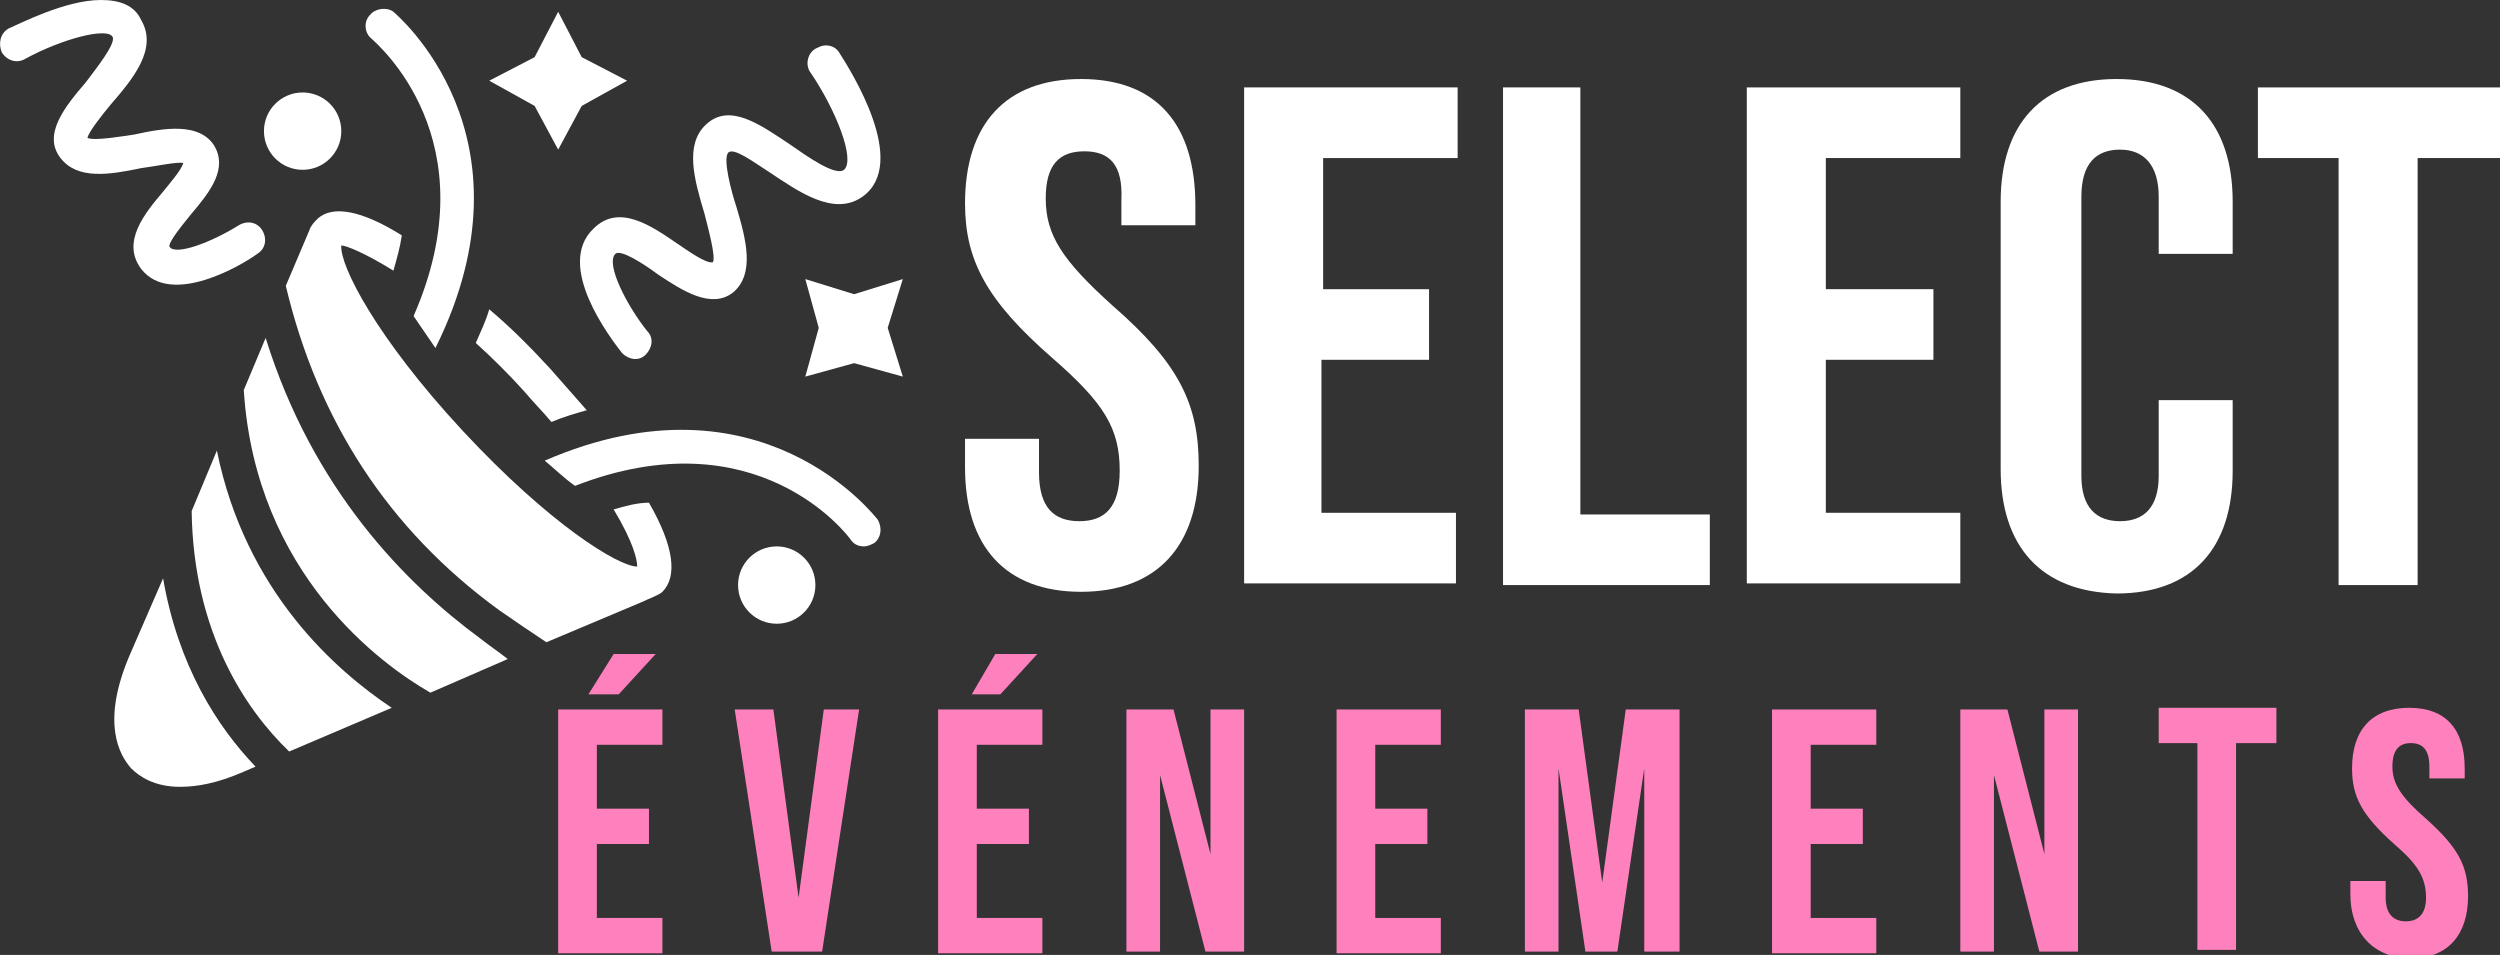
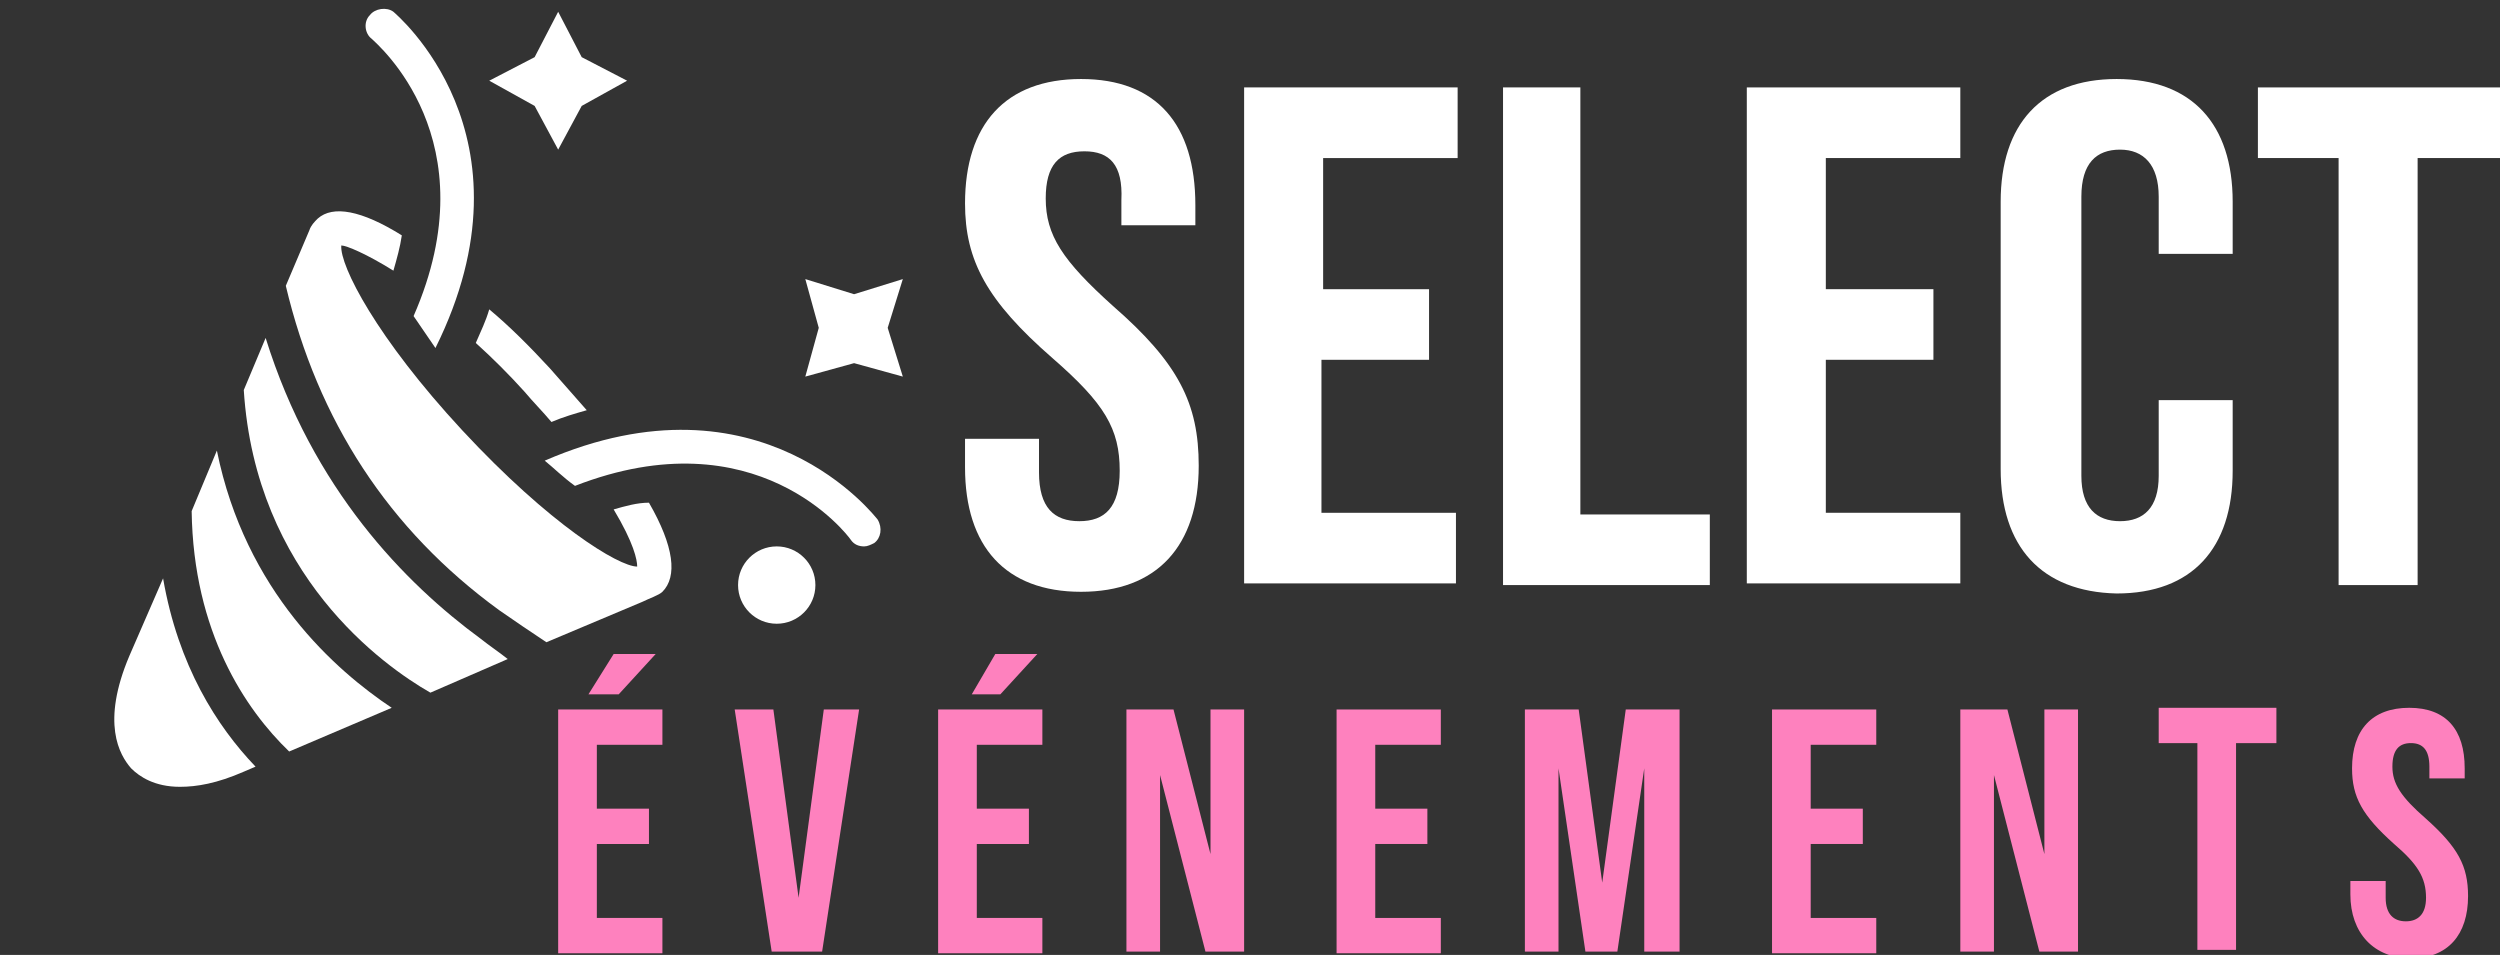
<svg xmlns="http://www.w3.org/2000/svg" version="1.1" id="Layer_1" x="0px" y="0px" width="148.7px" height="56.8px" viewBox="0 0 148.7 56.8" style="enable-background:new 0 0 148.7 56.8;" xml:space="preserve">
  <rect x="0" y="0" width="148.7" height="56.8" fill="#333333" stroke="none" />
  <style type="text/css">
	.st0{fill:#FE81BE;}
	.st1{fill:#FFFFFF;}
</style>
  <g>
    <path class="st0" d="M33.2,42.2h6.2v2.1h-3.9v3.8h3.1v2.1h-3.1v4.4h3.9v2.1h-6.2V42.2z M36.5,38.9h2.5l-2.2,2.4H35L36.5,38.9z" />
    <path class="st0" d="M43.7,42.2H46l1.5,11.2h0L49,42.2h2.1l-2.2,14.4h-3L43.7,42.2z" />
    <path class="st0" d="M55.9,42.2H62v2.1h-3.9v3.8h3.1v2.1h-3.1v4.4H62v2.1h-6.2V42.2z M59.2,38.9h2.5l-2.2,2.4h-1.7L59.2,38.9z" />
    <path class="st0" d="M67,42.2h2.8l2.2,8.6h0v-8.6h2v14.4h-2.3l-2.7-10.5h0v10.5h-2V42.2z" />
    <path class="st0" d="M79.5,42.2h6.2v2.1h-3.9v3.8h3.1v2.1h-3.1v4.4h3.9v2.1h-6.2V42.2z" />
    <path class="st0" d="M90.7,42.2h3.2l1.4,10.3h0l1.4-10.3h3.2v14.4h-2.1V45.7h0l-1.6,10.9h-1.9l-1.6-10.9h0v10.9h-2V42.2z" />
    <path class="st0" d="M105.4,42.2h6.2v2.1h-3.9v3.8h3.1v2.1h-3.1v4.4h3.9v2.1h-6.2V42.2z" />
    <path class="st0" d="M116.6,42.2h2.8l2.2,8.6h0v-8.6h2v14.4h-2.3l-2.7-10.5h0v10.5h-2V42.2z" />
    <path class="st0" d="M130.8,44.2h-2.4v-2.1h7v2.1h-2.4v12.3h-2.3V44.2z" />
    <path class="st0" d="M139.8,53.2v-0.8h2.1v1c0,1,0.5,1.4,1.2,1.4c0.7,0,1.2-0.4,1.2-1.4c0-1.2-0.5-2-1.9-3.2   c-1.9-1.7-2.5-2.8-2.5-4.5c0-2.3,1.2-3.6,3.4-3.6s3.3,1.3,3.3,3.6v0.6h-2.1v-0.7c0-1-0.4-1.4-1.1-1.4s-1.1,0.4-1.1,1.4   c0,1,0.5,1.8,2,3.1c1.9,1.7,2.5,2.8,2.5,4.6c0,2.3-1.2,3.7-3.4,3.7S139.8,55.5,139.8,53.2z" />
  </g>
  <g>
    <path class="st1" d="M57.4,27.8v-1.7h4.4v2c0,2.1,0.9,2.9,2.4,2.9c1.5,0,2.4-0.8,2.4-3c0-2.5-0.9-4-4-6.7c-3.9-3.4-5.2-5.8-5.2-9.2   c0-4.7,2.4-7.4,6.9-7.4s6.8,2.7,6.8,7.5v1.2h-4.4v-1.5C66.8,9.8,66,9,64.5,9c-1.5,0-2.3,0.8-2.3,2.8c0,2.2,1,3.7,4,6.4   c3.9,3.4,5.1,5.8,5.1,9.5c0,4.8-2.5,7.5-7,7.5S57.4,32.5,57.4,27.8z" />
    <path class="st1" d="M74,5.2h12.7v4.2h-8v7.8H85v4.2h-6.4v9.1h8v4.2H74V5.2z" />
    <path class="st1" d="M89.4,5.2H94v25.4h7.7v4.2H89.4V5.2z" />
    <path class="st1" d="M103.9,5.2h12.7v4.2h-8v7.8h6.4v4.2h-6.4v9.1h8v4.2h-12.7V5.2z" />
    <path class="st1" d="M119,27.9V12c0-4.6,2.4-7.3,6.9-7.3c4.5,0,6.9,2.7,6.9,7.3v3.1h-4.4v-3.4c0-1.9-0.9-2.8-2.3-2.8   c-1.4,0-2.3,0.8-2.3,2.8v16.6c0,1.9,0.9,2.7,2.3,2.7c1.4,0,2.3-0.8,2.3-2.7v-4.5h4.4v4.2c0,4.6-2.4,7.3-6.9,7.3   C121.4,35.2,119,32.5,119,27.9z" />
    <path class="st1" d="M139.2,9.4h-4.9V5.2h14.4v4.2h-4.9v25.4h-4.7V9.4z" />
  </g>
  <g>
-     <path class="st1" d="M45.7,10.2c1.8,1.2,3.9,2.7,5.6,1.5c2.8-2-0.7-7.5-1.4-8.6c-0.2-0.3-0.5-0.4-0.8-0.4c-0.2,0-0.4,0.1-0.6,0.2   c-0.5,0.3-0.6,1-0.3,1.4c1.5,2.2,2.7,5.2,2,5.8c-0.5,0.4-2.2-0.8-3.2-1.5c-1.8-1.2-3.6-2.5-5-1.2c-1.3,1.2-0.7,3.3-0.1,5.3   c0.2,0.8,0.7,2.6,0.5,2.9c-0.4,0.1-1.5-0.7-2.1-1.1c-1.6-1.1-3.5-2.4-5-0.9c-2.3,2.2,1,6.5,1.7,7.4c0.4,0.4,1,0.5,1.4,0.1   c0.4-0.4,0.5-1,0.1-1.4c-1.2-1.5-2.5-4-1.9-4.6c0.3-0.3,1.7,0.6,2.5,1.2c1.5,1,3.2,2.1,4.5,1.1c1.3-1.1,0.8-3.1,0.2-5.1   c-0.3-0.9-0.8-2.8-0.5-3.2C43.6,8.7,44.9,9.7,45.7,10.2z" />
-     <path class="st1" d="M5.2,8.2c0.1-0.4,0.9-1.4,1.4-2c1.3-1.5,2.8-3.3,1.8-5C8,0.3,7.1,0,6,0C3.9,0,1.2,1.4,0.5,1.7   C0,2-0.1,2.6,0.1,3.1C0.4,3.6,1,3.8,1.5,3.5c2.2-1.2,4.9-1.9,5.2-1.3c0.2,0.4-1,1.9-1.6,2.7C3.9,6.3,2.5,8,3.6,9.4   c1,1.3,2.9,1,4.8,0.6c0.8-0.1,2.2-0.4,2.5-0.3c-0.1,0.4-0.8,1.2-1.2,1.7c-1.1,1.3-2.5,3-1.3,4.6c1.8,2.3,6.1-0.3,6.9-0.9   c0.5-0.3,0.6-0.9,0.3-1.4c-0.3-0.5-0.9-0.6-1.4-0.3c-1.6,1-3.7,1.8-4.1,1.3c-0.2-0.2,0.9-1.5,1.3-2c1.1-1.3,2.2-2.7,1.3-4.1   C11.8,7.3,9.8,7.6,8,8C7.3,8.1,5.6,8.4,5.2,8.2z" />
    <polygon class="st1" points="33.2,0.7 34.6,3.4 37.3,4.8 34.6,6.3 33.2,8.9 31.8,6.3 29.1,4.8 31.8,3.4  " />
    <polygon class="st1" points="53.7,16.6 52.8,19.5 53.7,22.4 50.8,21.6 47.9,22.4 48.7,19.5 47.9,16.6 50.8,17.5  " />
-     <circle class="st1" cx="18" cy="7.8" r="2.3" />
    <circle class="st1" cx="46.2" cy="34.8" r="2.3" />
    <path class="st1" d="M28.6,38c-4.5-3.3-10-8.9-12.8-17.9l-1.3,3.1c0.7,11,8.3,16.4,11.1,18l4.6-2C29.7,38.8,29.1,38.4,28.6,38z" />
    <path class="st1" d="M9.7,34.4l-2,4.6c-1.7,4-0.6,5.9,0.1,6.7c0.5,0.5,1.4,1.1,2.9,1.1c1,0,2.2-0.2,3.8-0.9l0.7-0.3   C12.9,43.2,10.6,39.6,9.7,34.4z" />
    <path class="st1" d="M12.9,26.8l-1.5,3.6c0.1,7.2,3.2,11.8,5.8,14.3l6.1-2.6C20,39.9,14.6,35.2,12.9,26.8z" />
    <path class="st1" d="M24.6,18.8c0.4,0.6,0.9,1.3,1.3,1.9c6.3-12.7-2.4-19.9-2.5-20C23,0.4,22.3,0.5,22,0.9   c-0.4,0.4-0.3,1.1,0.1,1.4C22.4,2.6,29.2,8.3,24.6,18.8z" />
    <path class="st1" d="M31.2,23.3c0.5,0.6,1.1,1.2,1.6,1.8c0.7-0.3,1.4-0.5,2.1-0.7c-0.7-0.8-1.5-1.7-2.2-2.5   c-1.2-1.3-2.4-2.5-3.6-3.5c-0.2,0.7-0.5,1.3-0.8,2C29.3,21.3,30.3,22.3,31.2,23.3z" />
    <path class="st1" d="M36.5,30.3c1.2,2,1.4,3,1.4,3.4l0,0c-1.1,0-5.2-2.5-10.4-8.1c-5.1-5.5-7.3-9.8-7.2-11c0.3,0,1.5,0.5,3.1,1.5   c0.2-0.7,0.4-1.4,0.5-2.1c-2.4-1.5-4.1-1.8-5-1c-0.2,0.2-0.4,0.4-0.5,0.7L17,17c1.9,8,6.1,14.5,12.7,19.3c1,0.7,1.9,1.3,2.8,1.9   l5.7-2.4c0.4-0.2,1-0.4,1.2-0.6c0.9-0.9,0.7-2.7-0.8-5.3C37.9,29.9,37.2,30.1,36.5,30.3z" />
    <path class="st1" d="M52.2,30.9c-0.1-0.1-6.9-9.1-19.8-3.5c0.5,0.4,1.1,1,1.8,1.5c10.8-4.2,16.2,2.9,16.4,3.2   c0.2,0.3,0.5,0.4,0.8,0.4c0.2,0,0.4-0.1,0.6-0.2C52.4,32,52.5,31.4,52.2,30.9z" />
  </g>
</svg>